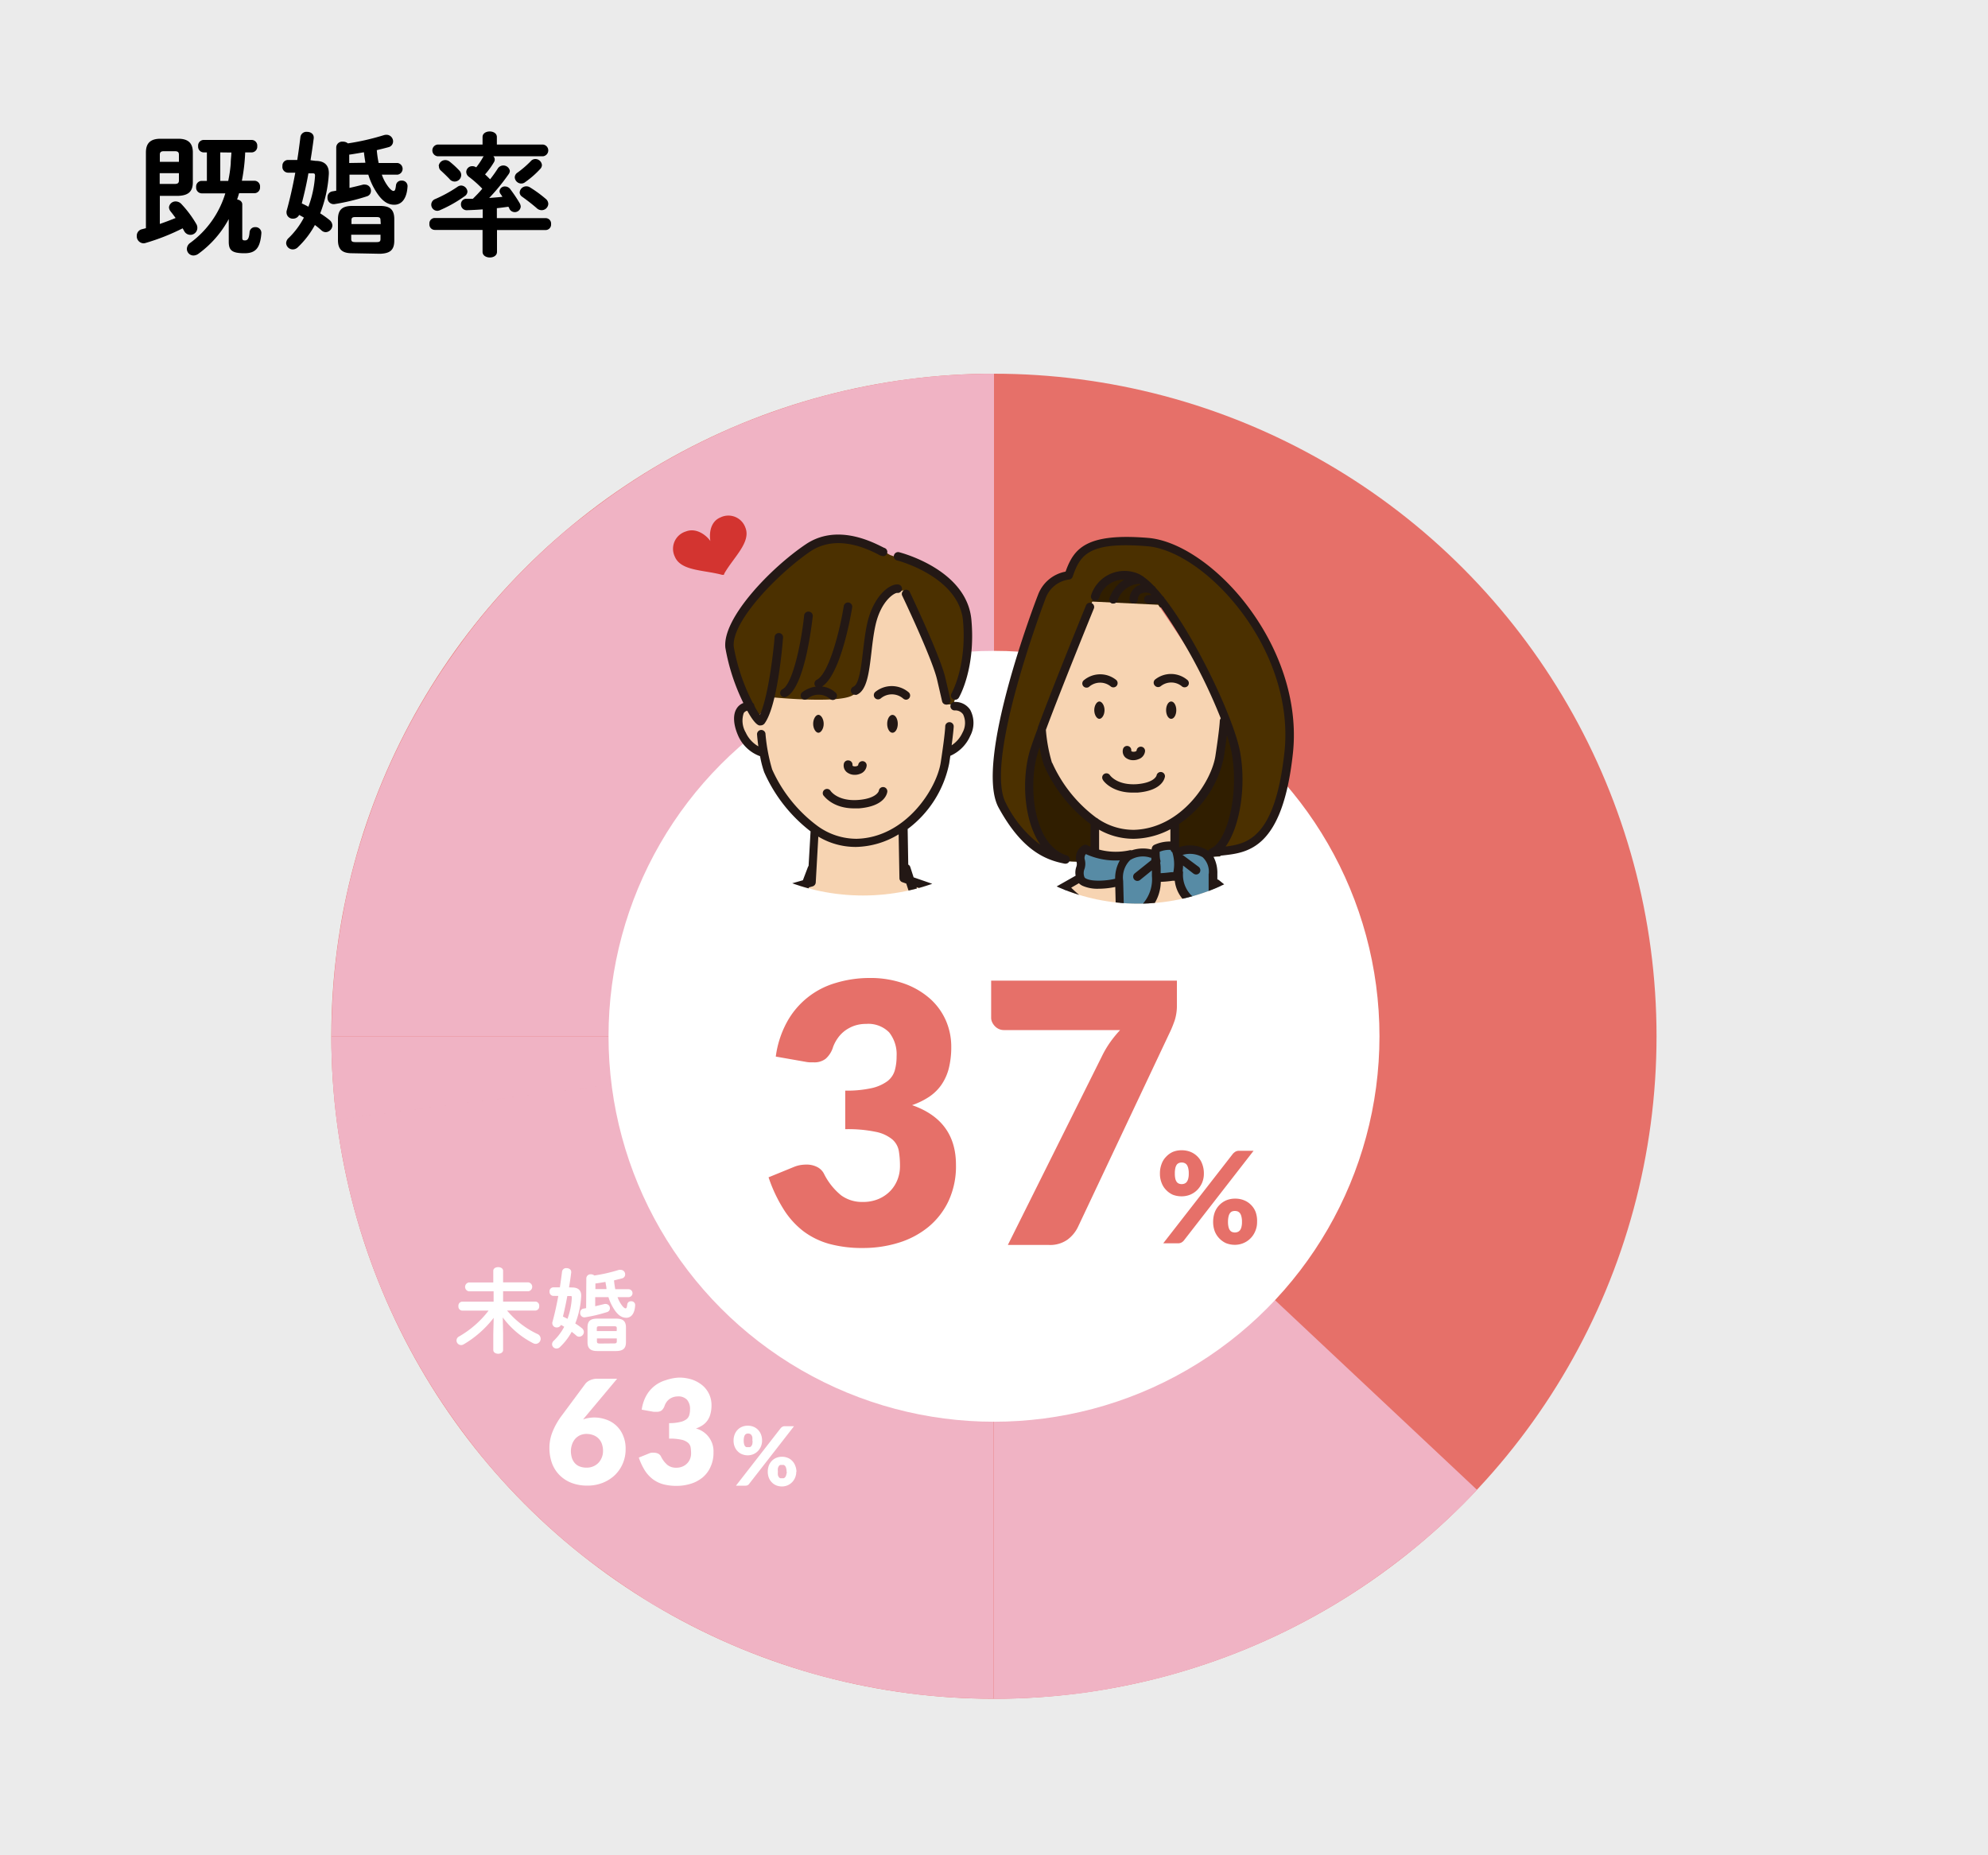
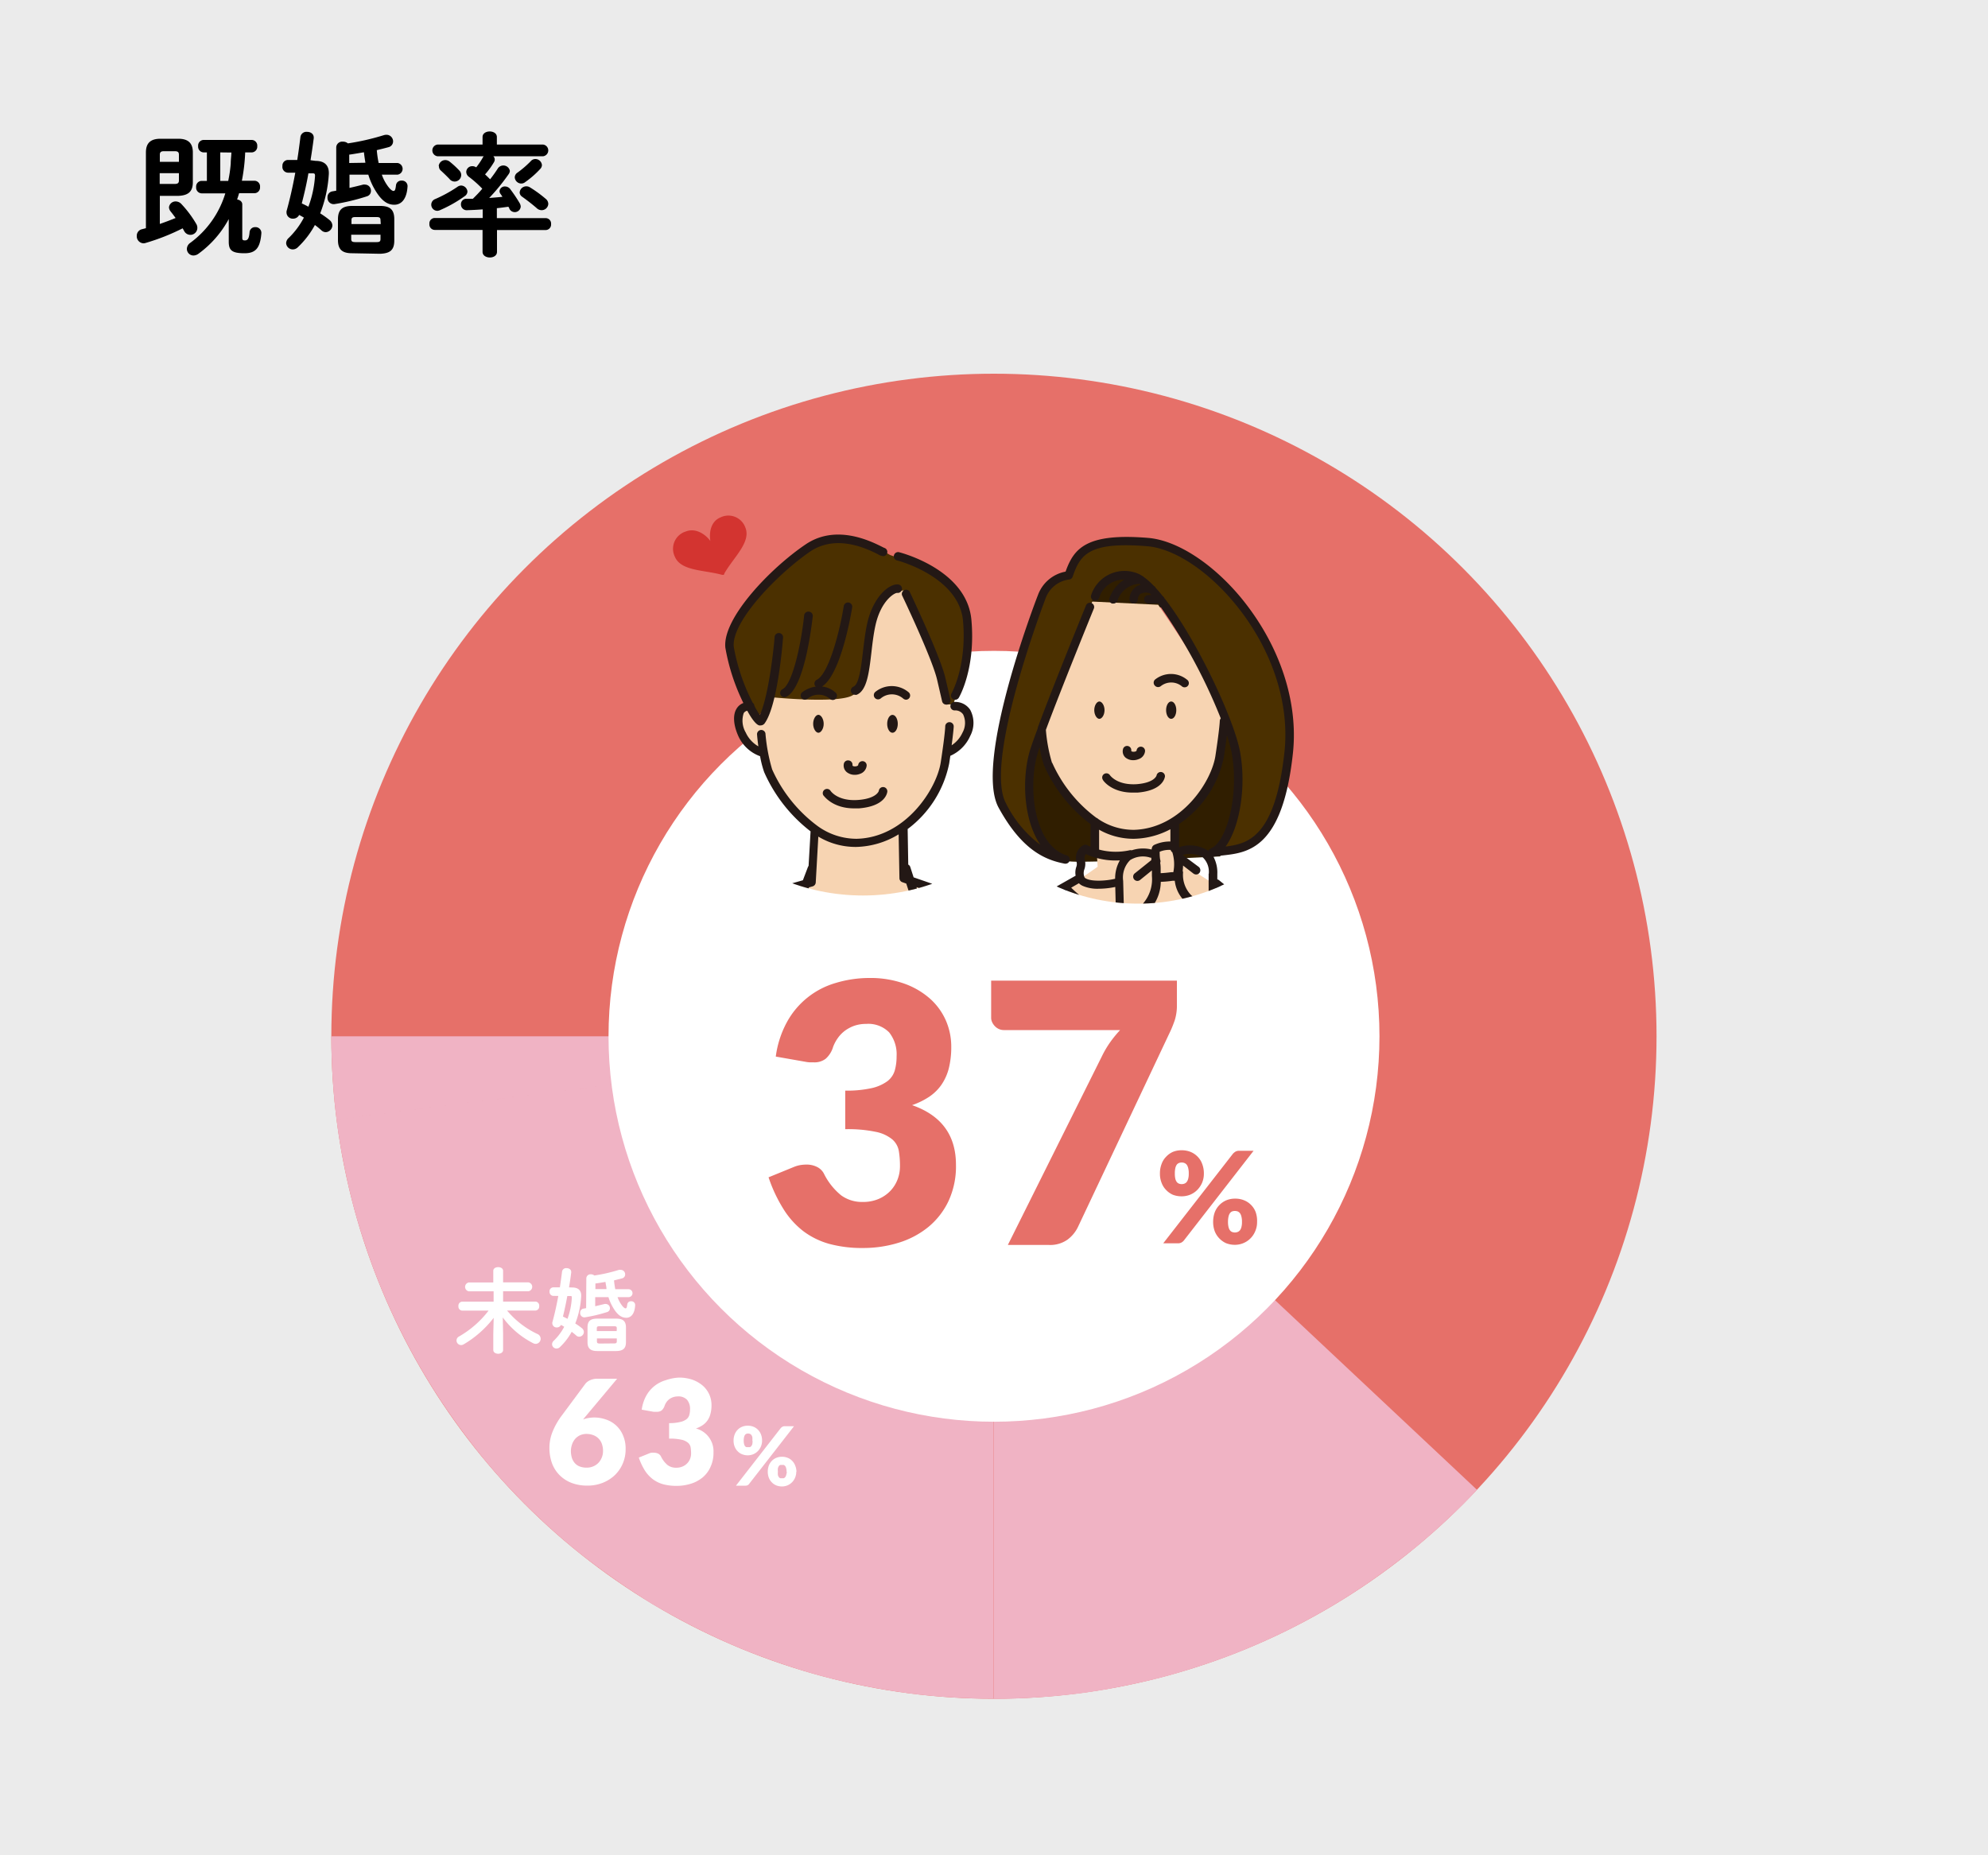
<svg xmlns="http://www.w3.org/2000/svg" width="300" height="280" viewBox="0 0 300 280">
  <defs>
    <style>.cls-1{fill:none;}.cls-2{fill:#ebebeb;}.cls-3{fill:#e67069;}.cls-4{fill:#f0b3c4;}.cls-5{fill:#fff;}.cls-6{clip-path:url(#clip-path);}.cls-7{fill:#f7d4b2;}.cls-8{fill:#4b3000;}.cls-9{fill:#c7c8c8;}.cls-10{fill:#f09800;}.cls-11{fill:#578ba5;}.cls-12{fill:#231815;}.cls-13{fill:#301e00;}.cls-14{clip-path:url(#clip-path-2);}.cls-15{fill:#d33430;}</style>
    <clipPath id="clip-path">
      <circle id="SVGID" class="cls-1" cx="130.23" cy="103.45" r="31.7" />
    </clipPath>
    <clipPath id="clip-path-2">
      <circle id="SVGID-2" data-name="SVGID" class="cls-1" cx="171.75" cy="105.98" r="30.4" />
    </clipPath>
  </defs>
  <g id="レイヤー_2" data-name="レイヤー 2">
    <g id="コンテンツ">
      <rect class="cls-2" width="300" height="280" />
      <path d="M24.12,33.8c.8-.28,1.6-.58,2.38-.9-.26-.36-.52-.7-.76-1a1.06,1.06,0,0,1-.24-.62,1,1,0,0,1,1-.88,1.19,1.19,0,0,1,.88.4,16.41,16.41,0,0,1,2.24,3,1.11,1.11,0,0,1,.16.58,1.05,1.05,0,0,1-2,.46c-.08-.12-.14-.26-.22-.38A32.76,32.76,0,0,1,22,36.66a1.13,1.13,0,0,1-.36.06,1.06,1.06,0,0,1-1-1.12,1,1,0,0,1,.76-1l.62-.16V23c0-1.42.72-2.06,2.2-2.06H26.9c1.48,0,2.2.64,2.2,2.06V27.5c0,1.5-.78,2-2.2,2.06H24.12ZM27,23.34c0-.36-.16-.52-.62-.52H24.74c-.46,0-.62.16-.62.52v1.08H27Zm-.62,4.42c.46,0,.62-.16.62-.52v-1.1h-2.9v1.62ZM37,23a28.07,28.07,0,0,1-.5,4.28h1.92a.85.85,0,0,1,.82.94.86.86,0,0,1-.82.94H36.08c-.1.32-.18.62-.3.94.42.08.78.32.78.76v5c0,.36.08.42.42.42s.6-.2.68-1.22a.82.82,0,0,1,.86-.78.87.87,0,0,1,.92.94c-.18,2.24-.88,3-2.54,3-1.9,0-2.38-.44-2.38-1.74V33.06a15.6,15.6,0,0,1-4.58,5.24,1.28,1.28,0,0,1-.74.26,1,1,0,0,1-1-1,1.14,1.14,0,0,1,.5-.9A14.44,14.44,0,0,0,34,29.18H30.4a.86.86,0,0,1-.8-.94.85.85,0,0,1,.8-.94h.82V23H30.7a.86.86,0,0,1-.8-.94.85.85,0,0,1,.8-.94H38a.85.85,0,0,1,.82.94A.86.86,0,0,1,38,23Zm-3.76,0V27.3h1.2a19.52,19.52,0,0,0,.38-2.64c0-.54.08-1.1.1-1.64Z" />
      <path d="M47.62,24.28c1.46,0,2.06.78,2,2a19.45,19.45,0,0,1-1.3,5.92,14.16,14.16,0,0,1,1.4,1,1.13,1.13,0,0,1,.44.84,1.07,1.07,0,0,1-1,1,1,1,0,0,1-.64-.26,10.74,10.74,0,0,0-1-.82,13.44,13.44,0,0,1-2.6,3.38,1.07,1.07,0,0,1-.74.3,1,1,0,0,1-1-.94,1.1,1.1,0,0,1,.4-.8,12.09,12.09,0,0,0,2.28-3.06c-.24-.14-.48-.28-.72-.4a1,1,0,0,1-.9.56.94.94,0,0,1-1-.86,1.38,1.38,0,0,1,0-.26c.48-1.72.94-3.72,1.32-5.82H43.46a.87.87,0,0,1-.84-1,.85.85,0,0,1,.82-.92h1.42c.18-1.16.34-2.34.48-3.5a.91.91,0,0,1,1-.74c.54,0,1.08.32,1,1-.14,1.08-.3,2.18-.48,3.28Zm-1.08,1.88c-.26,1.52-.6,3-1,4.54.34.16.68.32,1,.5a16.26,16.26,0,0,0,1-4.66c0-.3-.06-.38-.36-.38Zm4.2-3.94a.9.9,0,0,1,1-.84,1.13,1.13,0,0,1,.76.26,36.41,36.41,0,0,0,5.42-1.24,1.49,1.49,0,0,1,.4-.06,1,1,0,0,1,1,1,.9.9,0,0,1-.72.88c-.58.16-1.16.3-1.74.44a16.19,16.19,0,0,0,.28,1.94H60a.89.89,0,0,1,0,1.76H57.62a6.43,6.43,0,0,0,.64,1.34c.54.86.92,1.12,1.12,1.12s.3-.16.38-.88a.79.79,0,0,1,.84-.68.83.83,0,0,1,.9.88c-.12,2-1,2.76-2,2.76s-1.86-.54-2.8-2.06a10.54,10.54,0,0,1-1.12-2.48H52.74v2c.7-.16,1.38-.32,2.06-.5a.78.78,0,0,1,.3,0,.91.91,0,0,1,.88.94.84.84,0,0,1-.58.82,32.05,32.05,0,0,1-4.9,1.18.94.94,0,0,1-1.08-1,.88.88,0,0,1,.74-.92l.58-.1Zm2.4,16c-1.48,0-2.14-.54-2.14-2V33.08c0-1.42.66-2,2.14-2h4.22c1.48,0,2.14.54,2.14,2V36.3c0,1.52-.72,1.94-2.14,2Zm2-13.66c-.08-.52-.16-1-.22-1.58-.74.12-1.48.26-2.22.36V24.6Zm2.28,8.68c0-.36-.12-.48-.58-.48H53.62c-.46,0-.58.12-.58.48v.58h4.42Zm-.58,3.3c.46,0,.58-.12.58-.48v-.64H53v.64c0,.42.2.46.58.48Z" />
      <path d="M74.44,23.58a.68.68,0,0,1,.22.5.83.83,0,0,1-.12.4,11.76,11.76,0,0,1-1.34,1.84c.26.24.52.5.76.74a19.77,19.77,0,0,0,1.18-1.66,1,1,0,0,1,1.8.38.9.9,0,0,1-.18.5,30.49,30.49,0,0,1-2.94,3.6c.68-.06,1.36-.1,2-.18-.08-.14-.18-.28-.28-.42a.74.74,0,0,1-.16-.42.79.79,0,0,1,.82-.72,1,1,0,0,1,.84.46,21.77,21.77,0,0,1,1.38,2.06,1.11,1.11,0,0,1,.16.52.9.9,0,0,1-1.72.3c0-.1-.1-.18-.14-.28-.58.08-1.16.16-1.74.22v1.5h7.36a.82.82,0,0,1,.82.9.83.83,0,0,1-.82.9H75V38c0,.58-.54.86-1.08.86s-1.1-.28-1.1-.86v-3.3H65.6a.82.82,0,0,1-.8-.9.81.81,0,0,1,.8-.9h7.24v-1.3q-1.2.09-2.28.12a.87.87,0,0,1-1-.88.81.81,0,0,1,.86-.84l.94,0c.5-.5,1-1,1.42-1.52a17,17,0,0,0-2-1.78.94.94,0,0,1-.42-.76.89.89,0,0,1,.9-.86,1,1,0,0,1,.6.18,11.2,11.2,0,0,0,1-1.48.72.72,0,0,1,.14-.2H66a.89.89,0,0,1,0-1.76h6.82V20.68c0-.56.54-.84,1.08-.84s1.08.28,1.08.84v1.14h7a.89.89,0,0,1,0,1.76ZM66,31.82a.93.93,0,0,1-.92-.94.91.91,0,0,1,.6-.84A20.4,20.4,0,0,0,69,28.22,1,1,0,0,1,69.6,28a1,1,0,0,1,.94.9.86.86,0,0,1-.38.68,19.67,19.67,0,0,1-3.68,2.1A1.26,1.26,0,0,1,66,31.82Zm.2-6.76a1,1,0,0,1,1-.9,1.08,1.08,0,0,1,.64.22,13.77,13.77,0,0,1,1.44,1.32,1,1,0,0,1,.32.7,1,1,0,0,1-1,1,1,1,0,0,1-.78-.4c-.32-.34-.94-.94-1.34-1.3A.83.83,0,0,1,66.24,25.06ZM78.62,27.7a1,1,0,0,1-.94-.92.87.87,0,0,1,.4-.72,15.07,15.07,0,0,0,2-1.72.91.91,0,0,1,.7-.34,1,1,0,0,1,1,.9.85.85,0,0,1-.24.58,13.94,13.94,0,0,1-2.28,2A.93.93,0,0,1,78.62,27.7Zm-.2,1.36a1,1,0,0,1,1-.94,1,1,0,0,1,.56.16A18.67,18.67,0,0,1,82.34,30a1,1,0,0,1,.4.78,1,1,0,0,1-1,.94,1.07,1.07,0,0,1-.74-.3c-.54-.48-1.46-1.2-2.22-1.74A.8.8,0,0,1,78.42,29.06Z" />
      <circle class="cls-3" cx="149.99" cy="156.39" r="99.99" />
      <path class="cls-1" d="M150,56.4q3.17,0,6.28.2L150,156.4Z" />
      <path class="cls-1" d="M156.29,56.6q3.15.19,6.25.58L150,156.4Z" />
      <path class="cls-1" d="M162.54,57.18q3.14.39,6.21,1L150,156.4Z" />
      <path class="cls-1" d="M168.75,58.16c2.06.39,4.11.84,6.13,1.36L150,156.4Z" />
      <path class="cls-1" d="M174.88,59.52c2,.52,4.05,1.11,6,1.75L150,156.4Z" />
      <path class="cls-1" d="M180.91,61.27c2,.65,4,1.36,5.92,2.13L150,156.4Z" />
      <path class="cls-1" d="M186.83,63.4c1.95.77,3.87,1.61,5.76,2.5L150,156.4Z" />
-       <path class="cls-1" d="M192.59,65.9q2.85,1.35,5.6,2.86L150,156.4Z" />
      <path class="cls-1" d="M198.19,68.76c1.83,1,3.64,2.08,5.4,3.2L150,156.4Z" />
      <path class="cls-1" d="M203.59,72c1.77,1.12,3.5,2.31,5.19,3.54L150,156.4Z" />
      <path class="cls-1" d="M208.78,75.5c1.7,1.23,3.35,2.51,5,3.85L150,156.4Z" />
      <path class="cls-1" d="M213.75,79.35q2.42,2,4.7,4.16L150,156.4Z" />
      <path class="cls-1" d="M218.45,83.51q2.3,2.14,4.45,4.44L150,156.4Z" />
      <path class="cls-1" d="M222.9,88c1.43,1.52,2.82,3.09,4.15,4.71L150,156.4Z" />
      <path class="cls-1" d="M227.05,92.66q2,2.41,3.85,5L150,156.4Z" />
      <path class="cls-1" d="M230.9,97.62c1.23,1.69,2.42,3.42,3.54,5.19L150,156.4Z" />
      <path class="cls-1" d="M234.44,102.81c1.12,1.76,2.19,3.57,3.2,5.41L150,156.4Z" />
      <path class="cls-1" d="M237.64,108.22q1.52,2.75,2.86,5.59L150,156.4Z" />
      <path class="cls-1" d="M240.5,113.81c.89,1.89,1.73,3.81,2.5,5.77L150,156.4Z" />
      <path class="cls-1" d="M243,119.57q1.16,2.93,2.12,5.92L150,156.4Z" />
      <path class="cls-1" d="M245.12,125.49q1,3,1.76,6L150,156.39Z" />
      <path class="cls-1" d="M246.88,131.52q.78,3,1.36,6.14L150,156.39Z" />
      <path class="cls-1" d="M248.24,137.66q.58,3.06,1,6.2L150,156.39Z" />
      <path class="cls-1" d="M249.22,143.86c.26,2.07.45,4.15.58,6.26L150,156.4Z" />
      <path class="cls-1" d="M150,156.39l99.8-6.27c.13,2.07.2,4.17.2,6.27H150Z" />
      <path class="cls-1" d="M250,156.4q0,3.16-.2,6.28L150,156.4Z" />
      <path class="cls-1" d="M249.8,162.68q-.2,3.15-.58,6.26L150,156.4Z" />
      <path class="cls-1" d="M249.22,168.94c-.26,2.09-.59,4.15-1,6.2L150,156.4Z" />
      <path class="cls-1" d="M248.24,175.14q-.59,3.11-1.36,6.14L150,156.4Z" />
      <path class="cls-1" d="M246.88,181.28q-.78,3-1.76,6L150,156.4Z" />
      <path class="cls-1" d="M245.12,187.31c-.65,2-1.35,4-2.12,5.91L150,156.4Z" />
      <path class="cls-1" d="M243,193.22c-.77,2-1.61,3.88-2.5,5.77L150,156.4Z" />
      <path class="cls-1" d="M240.5,199c-.9,1.89-1.85,3.76-2.86,5.59L150,156.4Z" />
      <path class="cls-1" d="M237.64,204.58q-1.51,2.76-3.2,5.41L150,156.4Z" />
      <path class="cls-1" d="M234.44,210q-1.69,2.65-3.54,5.19L150,156.4Z" />
      <path class="cls-1" d="M230.9,215.18c-1.23,1.69-2.51,3.35-3.85,5L150,156.4Z" />
      <path class="cls-1" d="M227.05,220.14c-1.34,1.62-2.72,3.18-4.16,4.71L150,156.4Z" />
-       <path class="cls-4" d="M150,156.4h0V56.4h0q-3.17,0-6.28.2h0q-3.15.19-6.26.58L150,156.39h0L137.46,57.18c-2.09.26-4.15.59-6.2,1h0q-3.1.59-6.13,1.36h0c-2,.52-4,1.11-6,1.75h0q-3,1-5.91,2.13h0c-2,.77-3.87,1.61-5.76,2.5h0c-1.9.89-3.77,1.85-5.6,2.86h0c-1.84,1-3.64,2.07-5.41,3.2h0c-1.77,1.12-3.49,2.3-5.19,3.54h0c-1.69,1.23-3.35,2.51-5,3.84h0q-2.42,2-4.71,4.16h0q-2.3,2.16-4.44,4.45h0Q75,90.23,73,92.65h0c-1.33,1.61-2.62,3.27-3.85,5h0q-1.84,2.53-3.54,5.19h0c-1.12,1.76-2.19,3.57-3.2,5.4h0q-1.52,2.75-2.86,5.6h0q-1.34,2.84-2.5,5.76h0c-.77,1.94-1.47,3.92-2.12,5.92h0q-1,3-1.76,6h0c-.52,2-1,4.07-1.36,6.13h0q-.59,3.07-1,6.21c-.26,2.06-.45,4.15-.58,6.25h0q-.2,3.12-.2,6.28H150Zm0,0Zm0,0Zm0,0h0Zm0,0Z" />
      <path class="cls-4" d="M222.89,224.85,150,156.4h0v100h0c2.11,0,4.2-.08,6.28-.21h0q3.15-.19,6.26-.57L150,156.4h0l12.54,99.22c2.09-.26,4.15-.6,6.2-1h0q3.1-.6,6.14-1.36h0q3-.78,6-1.76h0c2-.65,4-1.35,5.91-2.12h0q2.94-1.17,5.77-2.5h0c1.89-.9,3.76-1.85,5.59-2.86h0q2.76-1.51,5.41-3.2h0q2.66-1.69,5.19-3.54h0c1.69-1.23,3.35-2.51,5-3.85h0c1.62-1.34,3.18-2.73,4.71-4.16h0Q220.75,227.15,222.89,224.85ZM150,156.4Zm0,0Zm0,0Zm0,0Z" />
      <path class="cls-4" d="M150,156.4H50q0,3.16.2,6.28h0c.13,2.1.32,4.19.58,6.25L150,156.4h0L50.78,168.93q.39,3.13,1,6.21h0q.59,3.11,1.36,6.13h0q.78,3.06,1.76,6h0c.65,2,1.35,4,2.12,5.91h0c.77,1.95,1.61,3.87,2.5,5.76h0q1.35,2.85,2.86,5.6h0q1.52,2.76,3.2,5.4h0c1.12,1.77,2.31,3.5,3.54,5.2h0c1.23,1.69,2.51,3.35,3.85,5h0q2,2.42,4.16,4.71h0c1.43,1.52,2.91,3,4.44,4.44h0q2.28,2.15,4.71,4.16h0q2.42,2,5,3.85h0q2.53,1.84,5.19,3.54h0C98.17,242,100,243,101.82,244h0q2.75,1.52,5.59,2.85h0c1.89.9,3.81,1.73,5.76,2.51h0c2,.77,3.92,1.47,5.92,2.12h0q3,1,6,1.76h0q3,.76,6.14,1.36h0c2,.38,4.11.72,6.2,1h0c2.07.26,4.15.45,6.26.58h0c2.07.12,4.17.2,6.27.2v-100h0Zm0,0Zm0,0Zm0,0Zm0,0Z" />
      <circle class="cls-5" cx="150" cy="156.4" r="58.17" />
      <path class="cls-3" d="M181.67,177.12a3.48,3.48,0,0,1-.27,1.39,3.56,3.56,0,0,1-.74,1.09,3.23,3.23,0,0,1-1.07.71,3.45,3.45,0,0,1-1.27.24,3.63,3.63,0,0,1-1.34-.24,3.15,3.15,0,0,1-1-.71,3,3,0,0,1-.69-1.09,3.66,3.66,0,0,1-.25-1.39,3.94,3.94,0,0,1,.25-1.45,3,3,0,0,1,.69-1.1,3.17,3.17,0,0,1,1-.72,3.44,3.44,0,0,1,1.34-.25,3.52,3.52,0,0,1,1.35.25,3.11,3.11,0,0,1,1.06.72,3,3,0,0,1,.69,1.1A3.94,3.94,0,0,1,181.67,177.12Zm4.39-3a1.85,1.85,0,0,1,.36-.3,1.06,1.06,0,0,1,.58-.14h2.17l-10.52,13.54a1.31,1.31,0,0,1-.36.3,1.08,1.08,0,0,1-.52.12h-2.23Zm-6.67,3a3.07,3.07,0,0,0-.08-.81,1.48,1.48,0,0,0-.22-.52.84.84,0,0,0-.34-.26,1,1,0,0,0-.43-.08,1,1,0,0,0-.42.08.75.75,0,0,0-.33.26,1.48,1.48,0,0,0-.21.52,3.63,3.63,0,0,0-.07.81,3.28,3.28,0,0,0,.07.76,1.31,1.31,0,0,0,.21.49.75.75,0,0,0,.33.26,1.16,1.16,0,0,0,.42.08,1.22,1.22,0,0,0,.43-.08.84.84,0,0,0,.34-.26,1.31,1.31,0,0,0,.22-.49A2.77,2.77,0,0,0,179.39,177.12Zm10.31,7.3a3.4,3.4,0,0,1-.28,1.4,3.31,3.31,0,0,1-3.07,2.05,3.63,3.63,0,0,1-1.34-.25,3.3,3.3,0,0,1-1-.71,3.24,3.24,0,0,1-.7-1.09,4,4,0,0,1-.24-1.4,4.2,4.2,0,0,1,.24-1.45,3.22,3.22,0,0,1,1.75-1.82,3.44,3.44,0,0,1,1.34-.25,3.47,3.47,0,0,1,1.34.25,3.06,3.06,0,0,1,1.07.72,3,3,0,0,1,.69,1.1A4,4,0,0,1,189.7,184.42Zm-2.28,0a3,3,0,0,0-.08-.8,1.48,1.48,0,0,0-.22-.52.92.92,0,0,0-.35-.27,1.29,1.29,0,0,0-.84,0,.86.86,0,0,0-.33.27,1.48,1.48,0,0,0-.21.52,3.53,3.53,0,0,0-.08.8,3.22,3.22,0,0,0,.08.76,1.31,1.31,0,0,0,.21.49.75.75,0,0,0,.33.26,1.14,1.14,0,0,0,.84,0,.81.81,0,0,0,.35-.26,1.31,1.31,0,0,0,.22-.49A2.77,2.77,0,0,0,187.42,184.42Z" />
      <path class="cls-3" d="M131.18,147.6a15.22,15.22,0,0,1,5.25.84,11.86,11.86,0,0,1,3.89,2.26,9.56,9.56,0,0,1,2.41,3.3,9.84,9.84,0,0,1,.82,3.95,13.26,13.26,0,0,1-.38,3.33,7.81,7.81,0,0,1-1.14,2.49,7.05,7.05,0,0,1-1.86,1.79,11.44,11.44,0,0,1-2.53,1.23q6.62,2.31,6.62,9a12.41,12.41,0,0,1-1.15,5.53,11.35,11.35,0,0,1-3.08,3.91,13.25,13.25,0,0,1-4.47,2.34,18.05,18.05,0,0,1-5.31.78,19,19,0,0,1-5.07-.61,11.76,11.76,0,0,1-3.94-1.92,12.63,12.63,0,0,1-3-3.33,22.17,22.17,0,0,1-2.26-4.81l3.77-1.54a4.77,4.77,0,0,1,1-.3,6,6,0,0,1,.94-.08,3.48,3.48,0,0,1,1.57.34,2.34,2.34,0,0,1,1.06,1,9.85,9.85,0,0,0,2.61,3.3,5.34,5.34,0,0,0,3.25,1,5.92,5.92,0,0,0,2.47-.48,5.39,5.39,0,0,0,1.75-1.23,5.2,5.2,0,0,0,1.06-1.72,5.41,5.41,0,0,0,.35-1.94,13.44,13.44,0,0,0-.17-2.31,3,3,0,0,0-1-1.77,5.67,5.67,0,0,0-2.48-1.13,20.42,20.42,0,0,0-4.61-.4V164.6a17.41,17.41,0,0,0,4-.38,6.39,6.39,0,0,0,2.37-1.05,3.16,3.16,0,0,0,1.11-1.63,7.76,7.76,0,0,0,.27-2.11,5.31,5.31,0,0,0-1.13-3.63,4.42,4.42,0,0,0-3.47-1.27,5.4,5.4,0,0,0-1.75.27,5.46,5.46,0,0,0-1.42.74,4.9,4.9,0,0,0-1.08,1.1,5.75,5.75,0,0,0-.73,1.36,3.84,3.84,0,0,1-1.11,1.78,2.75,2.75,0,0,1-1.82.55l-.59,0a4.86,4.86,0,0,1-.64-.08l-4.49-.79a14.94,14.94,0,0,1,1.68-5.2,12.26,12.26,0,0,1,7.33-5.9A17.6,17.6,0,0,1,131.18,147.6Z" />
      <path class="cls-3" d="M177.6,148v3.56a7.48,7.48,0,0,1-.33,2.44c-.22.62-.43,1.15-.63,1.58l-13.93,29.51a5.19,5.19,0,0,1-1.62,2,4.54,4.54,0,0,1-2.82.8h-6.18l14.23-28.55a14.93,14.93,0,0,1,1.25-2.1,17.7,17.7,0,0,1,1.46-1.78H151.49a1.8,1.8,0,0,1-.73-.15,1.94,1.94,0,0,1-.6-.41,2.17,2.17,0,0,1-.43-.61,1.55,1.55,0,0,1-.16-.69V148Z" />
      <path class="cls-5" d="M75.92,201.34v2.4c0,.38-.37.57-.74.57s-.74-.19-.74-.57v-2.4l.06-2.45a15.83,15.83,0,0,1-4.53,4,.81.81,0,0,1-.4.11.7.7,0,0,1-.68-.69.69.69,0,0,1,.37-.6,14.93,14.93,0,0,0,4.47-3.91h-4a.61.61,0,0,1-.55-.68.6.6,0,0,1,.55-.67h4.76v-1.56H70.75a.68.68,0,0,1,0-1.34h3.69V191.8c0-.38.37-.56.74-.56s.74.18.74.56v1.74h3.83a.68.68,0,0,1,0,1.34H75.92v1.56h4.89a.6.6,0,0,1,.56.67.61.61,0,0,1-.56.68H76.52a13.33,13.33,0,0,0,4.56,3.53.79.79,0,0,1,.51.72.78.78,0,0,1-.76.78.86.86,0,0,1-.39-.11,13.06,13.06,0,0,1-4.57-3.88Z" />
      <path class="cls-5" d="M86.35,194.31c1,0,1.41.53,1.35,1.38a13,13,0,0,1-.89,4.05,10.43,10.43,0,0,1,1,.71.77.77,0,0,1,.3.58.73.73,0,0,1-.71.71.66.66,0,0,1-.44-.18,8,8,0,0,0-.69-.56,9.27,9.27,0,0,1-1.78,2.31.71.71,0,0,1-.51.21.66.66,0,0,1-.67-.64.76.76,0,0,1,.27-.55,8.15,8.15,0,0,0,1.56-2.09,4.76,4.76,0,0,0-.49-.28.66.66,0,0,1-.61.38.64.64,0,0,1-.69-.58.62.62,0,0,1,0-.18c.33-1.18.64-2.55.9-4H83.5a.6.6,0,0,1-.57-.66.58.58,0,0,1,.56-.63h1q.18-1.2.33-2.4a.62.62,0,0,1,.68-.5c.37,0,.74.22.7.65-.09.74-.2,1.5-.33,2.25Zm-.74,1.29c-.18,1-.41,2.08-.66,3.1.24.11.47.22.69.34a10.85,10.85,0,0,0,.65-3.18c0-.21,0-.26-.24-.26Zm2.87-2.7a.63.63,0,0,1,.69-.58.8.8,0,0,1,.52.18,24.05,24.05,0,0,0,3.71-.85,1.36,1.36,0,0,1,.27,0,.67.67,0,0,1,.67.69.61.61,0,0,1-.49.6l-1.19.3a12.16,12.16,0,0,0,.19,1.33h2a.6.6,0,0,1,0,1.2H93.19a4.93,4.93,0,0,0,.44.92c.37.59.63.77.77.77s.2-.11.26-.61a.54.54,0,0,1,.57-.46.57.57,0,0,1,.62.6c-.08,1.37-.67,1.89-1.34,1.89s-1.28-.37-1.92-1.41a7.44,7.44,0,0,1-.77-1.7h-2v1.37l1.41-.34a.51.51,0,0,1,.21,0,.63.63,0,0,1,.6.65.58.58,0,0,1-.4.56,22.31,22.31,0,0,1-3.35.8.64.64,0,0,1-.74-.68.6.6,0,0,1,.51-.63l.39-.07Zm1.65,11c-1,0-1.47-.37-1.47-1.34v-2.21c0-1,.45-1.34,1.47-1.34H93c1,0,1.46.37,1.46,1.34v2.21c0,1-.49,1.32-1.46,1.34Zm1.39-9.35c0-.36-.11-.71-.15-1.08-.5.08-1,.17-1.52.24v.84Zm1.56,5.94c0-.25-.08-.33-.39-.33H90.46c-.32,0-.4.08-.4.33v.4h3Zm-.39,2.26c.31,0,.39-.09.39-.33V202h-3v.44c0,.29.14.31.4.33Z" />
      <path class="cls-5" d="M115,217.42a2.25,2.25,0,0,1-.65,1.6,2.14,2.14,0,0,1-.69.46,2.26,2.26,0,0,1-.82.16,2.34,2.34,0,0,1-.85-.16,1.9,1.9,0,0,1-.68-.46,2,2,0,0,1-.45-.7,2.36,2.36,0,0,1-.16-.9,2.47,2.47,0,0,1,.16-.92,2.05,2.05,0,0,1,.45-.71,1.9,1.9,0,0,1,.68-.46,2.15,2.15,0,0,1,.85-.16,2.21,2.21,0,0,1,.87.16,2,2,0,0,1,.68.46,2.05,2.05,0,0,1,.45.71A2.47,2.47,0,0,1,115,217.42Zm2.82-1.89a1.11,1.11,0,0,1,.23-.19.65.65,0,0,1,.37-.09h1.4l-6.77,8.7a.64.64,0,0,1-.23.2.67.67,0,0,1-.33.07h-1.43Zm-4.29,1.89a2,2,0,0,0,0-.52.86.86,0,0,0-.14-.32.53.53,0,0,0-.22-.18.87.87,0,0,0-.28-.05.86.86,0,0,0-.27.05.51.51,0,0,0-.21.18,1.06,1.06,0,0,0-.13.32,2.54,2.54,0,0,0-.05.52,2.27,2.27,0,0,0,.05.5,1,1,0,0,0,.13.31.48.48,0,0,0,.21.17.86.86,0,0,0,.27,0,.87.87,0,0,0,.28,0,.51.51,0,0,0,.22-.17.81.81,0,0,0,.14-.31A1.79,1.79,0,0,0,113.56,217.42Zm6.63,4.7a2.19,2.19,0,0,1-.18.9,2.15,2.15,0,0,1-1.16,1.16,2.25,2.25,0,0,1-.81.16,2.35,2.35,0,0,1-.86-.16,2,2,0,0,1-.68-.46,2.11,2.11,0,0,1-.45-.7,2.57,2.57,0,0,1-.16-.9,2.75,2.75,0,0,1,.16-.93,2.15,2.15,0,0,1,.45-.71,2,2,0,0,1,.68-.46,2.16,2.16,0,0,1,.86-.16,2.2,2.2,0,0,1,.86.16,1.9,1.9,0,0,1,.68.46,2,2,0,0,1,.45.71A2.52,2.52,0,0,1,120.19,222.12Zm-1.46,0a1.9,1.9,0,0,0-.06-.52,1,1,0,0,0-.14-.33.51.51,0,0,0-.22-.17.81.81,0,0,0-.27,0,.76.76,0,0,0-.27,0,.39.39,0,0,0-.21.17,1,1,0,0,0-.14.33,2.47,2.47,0,0,0,0,.52,2.17,2.17,0,0,0,0,.49.74.74,0,0,0,.14.31.39.39,0,0,0,.21.17.76.76,0,0,0,.27,0,.81.81,0,0,0,.27,0,.51.51,0,0,0,.22-.17.74.74,0,0,0,.14-.31A1.68,1.68,0,0,0,118.73,222.12Z" />
      <path class="cls-5" d="M89.7,213.93a5.28,5.28,0,0,1,1.7.29A4.2,4.2,0,0,1,94,216.59a5,5,0,0,1,.41,2.13,5.36,5.36,0,0,1-.41,2.11,5.29,5.29,0,0,1-1.18,1.76A5.6,5.6,0,0,1,91,223.77a6.11,6.11,0,0,1-2.38.44,6.5,6.5,0,0,1-2.4-.42,5.17,5.17,0,0,1-1.8-1.18,5.05,5.05,0,0,1-1.13-1.8,6.82,6.82,0,0,1-.38-2.31,6.45,6.45,0,0,1,.46-2.38,10.69,10.69,0,0,1,1.35-2.41l3.6-4.85a1.81,1.81,0,0,1,.72-.55,2.53,2.53,0,0,1,1.09-.23h3l-4.73,5.65-.21.25-.2.25a4.1,4.1,0,0,1,.8-.22A5.22,5.22,0,0,1,89.7,213.93Zm-3.55,5a3.83,3.83,0,0,0,.14,1.06,2.27,2.27,0,0,0,.44.81,1.88,1.88,0,0,0,.74.52,2.89,2.89,0,0,0,1.07.18,2.49,2.49,0,0,0,1-.2,2.37,2.37,0,0,0,.78-.54A2.6,2.6,0,0,0,91,219a3.13,3.13,0,0,0-.18-1.1,2.15,2.15,0,0,0-1.3-1.31,2.87,2.87,0,0,0-1-.18,2.42,2.42,0,0,0-.94.18,2.26,2.26,0,0,0-.74.52,2.54,2.54,0,0,0-.49.81A3.25,3.25,0,0,0,86.15,219Z" />
      <path class="cls-5" d="M102.42,207.91a6.17,6.17,0,0,1,2.1.33,5,5,0,0,1,1.56.91,3.87,3.87,0,0,1,1.29,2.9,4.85,4.85,0,0,1-.16,1.33,3,3,0,0,1-.45,1,2.82,2.82,0,0,1-.74.72,4.38,4.38,0,0,1-1,.49,3.55,3.55,0,0,1,2.65,3.61,5,5,0,0,1-.46,2.21A4.31,4.31,0,0,1,106,223a5.19,5.19,0,0,1-1.79.94,7.16,7.16,0,0,1-2.12.31,7.8,7.8,0,0,1-2-.24,4.75,4.75,0,0,1-1.58-.77,5.19,5.19,0,0,1-1.21-1.33,9.38,9.38,0,0,1-.9-1.93l1.51-.61a1.46,1.46,0,0,1,.39-.12,2.43,2.43,0,0,1,.38,0,1.45,1.45,0,0,1,.63.13,1,1,0,0,1,.42.4,3.9,3.9,0,0,0,1,1.32,2.05,2.05,0,0,0,1.29.41,2.33,2.33,0,0,0,1-.19,2.14,2.14,0,0,0,.7-.49,2.06,2.06,0,0,0,.43-.69,2.28,2.28,0,0,0,.14-.77,6.3,6.3,0,0,0-.07-.93,1.19,1.19,0,0,0-.4-.7,2.28,2.28,0,0,0-1-.46,8.1,8.1,0,0,0-1.85-.16v-2.34a6.4,6.4,0,0,0,1.61-.16,2.4,2.4,0,0,0,1-.42,1.21,1.21,0,0,0,.44-.65,3.11,3.11,0,0,0,.11-.84,2.12,2.12,0,0,0-.45-1.45,1.78,1.78,0,0,0-1.39-.51,2.23,2.23,0,0,0-.7.11,2.19,2.19,0,0,0-.57.29,2,2,0,0,0-.43.44,2.22,2.22,0,0,0-.29.55,1.63,1.63,0,0,1-.44.71,1.12,1.12,0,0,1-.73.22h-.24l-.26,0-1.79-.32a6.06,6.06,0,0,1,.67-2.08,4.91,4.91,0,0,1,2.93-2.36A7.15,7.15,0,0,1,102.42,207.91Z" />
      <g class="cls-6">
        <path class="cls-7" d="M136.07,88.6s-3.08.4-3.42,2.73-1.81,2.32-1.46,4.58-1,6.89-1.53,7.68-.63,1-.63,1l-12.56.64L115,108.94l-1.9-2.6a1.81,1.81,0,0,0-1.57,2.14c.2,1.94.68,3.72,3,4.81,1.4,3,3.28,7.71,4.49,8.67s4.13,3.53,4.13,3.53l-.67,7.46-3.79,1.5s2.62,4.23,9.72,3.3a52.79,52.79,0,0,0,12.53-3.27l-4.59-2-.26-7.43s3.7-2.7,4.83-5.27a41.57,41.57,0,0,0,1.95-6.56s3.13-.49,3.34-3.3-.38-2.64-1.65-3.13a5.92,5.92,0,0,0-1.69-.49S138.38,90,136.07,88.6Z" />
        <path class="cls-8" d="M134.31,83.76s-4.31-2.67-8-2.43-8.13,3.43-11.18,7.27S110,95,110,97.37s2.22,7.22,2.22,7.22l2,3.89,2.25-3.25s11.59,1.17,12.56-.64,1.91-11.34,3.23-13.13a7.69,7.69,0,0,1,4.07-2.36s4.34,9.82,5.16,12.56,1.36,4.66,1.36,4.66l1,0s2-5.78,2.11-9,.28-7.57-3.2-9.73A50.86,50.86,0,0,0,134.31,83.76Z" />
        <path class="cls-9" d="M118.67,134.45s2.65,3.74,9.72,3.3a35,35,0,0,0,12.53-3.27l15.16,9.33a29.45,29.45,0,0,1,4.69,5.35c2.32,3.36,3.54,9.66,3.89,14.66s-1.53,17.78-3.47,25.63-7.43,23.91-7.43,23.91l-3-37.11s-3.41-10.27-4.49-17.64-1.64-9.94-1.64-9.94l-31.39.75S112,159,111.47,162.17s-3.62,17.07-3.62,17.07L106.7,214s-9-28.12-9.89-33.33-3-17.09-.34-25.42,6-10.42,6-10.42Z" />
        <path class="cls-10" d="M113.2,149.42l31.39-.75s3.86,25.5,6.13,27.58,6.53,83.47,6.53,83.47-17.37,3.61-25.88,3.61-25.74-4.23-25.74-4.23l2.42-82S113,158.69,113.2,149.42Z" />
        <path class="cls-11" d="M114,261s6.7,1.3,9,1.61,5.68.66,5.68.66l0,10.82L114,273.33Z" />
        <path class="cls-11" d="M133.49,263.27v10.06h14.36v-12a54.34,54.34,0,0,1-7.25,1.23C136.19,263.05,133.49,263.27,133.49,263.27Z" />
        <path class="cls-12" d="M132.11,94.39c.83-3.76,2.89-4.94,3.29-4.91a.63.63,0,0,0,.71-.55.64.64,0,0,0-.55-.72c-1.35-.17-3.8,1.83-4.7,5.91-.29,1.32-.46,2.77-.63,4.17-.27,2.34-.59,5-1.44,5.34a.64.64,0,0,0,.24,1.23.67.67,0,0,0,.24,0c1.55-.63,1.87-3.3,2.23-6.38C131.66,97.07,131.83,95.65,132.11,94.39Z" />
        <path class="cls-12" d="M142.17,105.85a.64.64,0,0,0,.63.49h.14a.65.65,0,0,0,.48-.77l-.76-3.26c-.77-3.3-5.19-12.57-5.38-13a.64.64,0,0,0-1.15.55c.05.1,4.55,9.55,5.28,12.71Z" />
        <path class="cls-12" d="M135.32,84.57c.1,0,9.35,2.43,10,9.08.62,6.86-1.71,10.95-1.73,11a.63.63,0,0,0,.23.87.62.62,0,0,0,.32.09.64.64,0,0,0,.55-.31c.11-.18,2.56-4.45,1.9-11.75-.68-7.54-10.5-10.1-10.91-10.21a.65.65,0,0,0-.78.47A.63.63,0,0,0,135.32,84.57Z" />
        <path class="cls-12" d="M122.05,92.31a.64.64,0,0,0-.7.57c-.43,4.17-1.74,10.38-3.27,11.14a.64.64,0,0,0,.28,1.21.72.72,0,0,0,.29-.06c2.71-1.35,3.79-10.37,4-12.16A.63.63,0,0,0,122.05,92.31Z" />
        <path class="cls-12" d="M136.71,105.6a.62.62,0,0,0,.52-.27.64.64,0,0,0-.16-.89,3.94,3.94,0,0,0-5,0,.64.64,0,1,0,.87.94,2.61,2.61,0,0,1,3.37.06A.7.7,0,0,0,136.71,105.6Z" />
        <path class="cls-12" d="M121.45,105.6a.69.69,0,0,0,.36-.11,2.63,2.63,0,0,1,3.38-.06.64.64,0,1,0,.86-.94,3.66,3.66,0,0,0-2-.88c2.84-1.82,4.38-10.89,4.55-11.94a.64.64,0,0,0-1.27-.2c-.61,3.82-2.26,10.23-4.07,11.12a.64.64,0,0,0-.29.86.55.55,0,0,0,.13.17,4.49,4.49,0,0,0-2,.82.64.64,0,0,0-.16.89A.65.65,0,0,0,121.45,105.6Z" />
        <path class="cls-12" d="M123.5,110.59c.39,0,.8-.61.8-1.35s-.41-1.36-.8-1.36-.79.61-.79,1.36S123.12,110.59,123.5,110.59Z" />
        <ellipse class="cls-12" cx="134.68" cy="109.24" rx="0.8" ry="1.35" />
        <path class="cls-12" d="M128.09,114.77a.64.64,0,0,0-.75.5,1.29,1.29,0,0,0,.45,1.27,1.93,1.93,0,0,0,1.2.4,2.13,2.13,0,0,0,.79-.15,1.46,1.46,0,0,0,1-1.2.63.63,0,0,0-.55-.71.65.65,0,0,0-.72.56c0,.12-.2.18-.27.2-.3.07-.57,0-.6-.13A.64.64,0,0,0,128.09,114.77Z" />
        <path class="cls-12" d="M128.89,122l.72,0c3.95-.31,4.26-2.28,4.29-2.51a.64.64,0,0,0-1.28-.13s-.29,1.15-3.1,1.37c-3.05.23-4.13-1.29-4.18-1.37a.64.64,0,0,0-1.08.69C124.32,120.07,125.57,122,128.89,122Z" />
        <path class="cls-12" d="M165.36,165.78c-.87-16.14-5.85-20-8.25-21.84-2.67-2.06-14.72-9.84-15.23-10.17h0l-.08,0,0,0h0l-3.93-1.36-.5-1.55a.6.6,0,0,0-.31-.37l-.09-5.37a16.39,16.39,0,0,0,6.27-9.91c.06-.41.12-.79.17-1.14a5.85,5.85,0,0,0,3-3,4.19,4.19,0,0,0,0-3.94,2.68,2.68,0,0,0-2.35-1.19.64.64,0,0,0-.64.64.64.64,0,0,0,.64.64,1.42,1.42,0,0,1,1.28.6,3,3,0,0,1-.09,2.74,4.51,4.51,0,0,1-1.64,1.92c.29-2.23.31-2.78.31-2.85a.64.64,0,0,0-.64-.64h0a.64.64,0,0,0-.64.63s0,1-.67,5.39c-.6,4.06-5.35,11.41-12.69,11.58a10,10,0,0,1-5.92-1.94,21.62,21.62,0,0,1-6.84-8.53,27,27,0,0,1-1-5.3.64.64,0,1,0-1.27.1c0,.06.06.78.19,1.72a4.6,4.6,0,0,1-1.9-2.08,3.55,3.55,0,0,1-.31-2.93.79.79,0,0,1,.54-.36c.67,1.23,1.32,2.09,1.8,2.21a.71.71,0,0,0,.2,0,.76.76,0,0,0,.64-.34c2-2.81,2.72-12.44,2.75-12.85a.64.64,0,1,0-1.27-.1c-.2,2.5-1,9.12-2.23,11.72a13.5,13.5,0,0,1-.81-1.36.65.65,0,0,0-.26-.49,29.66,29.66,0,0,1-2.86-8.44c-.4-3.77,6.59-11,11.57-14.41,4-2.66,8.65-.33,10.19.44a1.86,1.86,0,0,0,.8.29.64.64,0,0,0,.13-1.26l-.36-.18c-1.71-.85-6.91-3.43-11.47-.35-5.26,3.54-12.6,11.14-12.13,15.6a30.78,30.78,0,0,0,2.72,8.35,2,2,0,0,0-1,.81c-.61.93-.53,2.44.22,4.14a5.75,5.75,0,0,0,3.3,3.08,15.38,15.38,0,0,0,.62,2.41,23,23,0,0,0,7,8.93l-.3,5.21a1,1,0,0,0-.1.17l-.76,2-2.94.83h-.07l-.1,0h0c-.52.33-12.57,8.11-15.24,10.17-2.39,1.85-7.38,5.7-8.25,21.84-.8,15,10.72,46.46,11.65,49L105,259.08a.64.64,0,0,0,.44.63c.06,0,3.29,1,8,2.06a.64.64,0,0,0,0,.2V273.4a.63.63,0,0,0,.64.64h14.54a.64.64,0,0,0,.64-.63l.09-9.58h1.14c.73,0,1.48,0,2.24,0l.09,9.61a.64.64,0,0,0,.64.63h14.55a.63.63,0,0,0,.63-.64V262a.75.75,0,0,0-.05-.26c5-1,8.54-2,8.61-2a.65.65,0,0,0,.47-.67c-.13-1.68-1.79-23.93-3.41-44.83h0C154.79,212.87,166.19,181,165.36,165.78Zm-25.51-31.39c-.35.16-.76.33-1.21.5l-.34-1ZM129,127.82h.22a12.83,12.83,0,0,0,6.39-1.9l.12,6.63a.64.64,0,0,0,.43.59l.6.21.65,2a32.35,32.35,0,0,1-8.25,1.77,14.78,14.78,0,0,1-7.71-1.52l.62-1.67.56-.16a.65.65,0,0,0,.47-.58l.39-6.93A10.89,10.89,0,0,0,129,127.82Zm8.8,8.74,3.75,11.64-25,.51,4.43-11.9a16,16,0,0,0,7,1.62c.39,0,.8,0,1.21-.05A33.13,33.13,0,0,0,137.83,136.56Zm-17.25-2.22-.23.63-.6-.39ZM95.81,165.85c.84-15.56,5.51-19.17,7.76-20.9s12.58-8.45,14.74-9.85a12.39,12.39,0,0,0,1.58,1.1l-4.68,12.54-2.12,0a.65.65,0,0,0-.62.64c0,6.39-3,20.13-4.51,26.67L106.32,158a.64.64,0,0,0-1.28.12l2,22.26-.79,30.79C103.22,202.47,95.15,178.09,95.81,165.85Zm19,106.91V262a90.92,90.92,0,0,0,13.37,1.75l-.09,9ZM147.42,262v10.79H134.14l-.08-9A107.09,107.09,0,0,0,147.42,262Zm-18.5.57h-.17a98.65,98.65,0,0,1-22.42-3.9l2-77.93a.5.5,0,0,0,0-.21v-.55c.38-1.54,5.15-21.05,5.38-29.89l1,0-.47,1.27a.63.63,0,0,0,.37.82.62.62,0,0,0,.23,0,.63.63,0,0,0,.6-.41l.65-1.75,25.88-.53.63,1.95a.64.64,0,0,0,.61.44.63.63,0,0,0,.19,0,.65.65,0,0,0,.42-.8l-.52-1.59.67,0c.56,3.7,3.67,23.66,6,28.27.86,6.1,6,74.21,6.46,80.93C153.56,259.36,139.37,262.92,128.92,262.54Zm22.29-85.07,1.46-21a.64.64,0,1,0-1.28-.09l-1.25,18.11c-2.26-7.72-4.94-25.58-5-25.79a.63.63,0,0,0-.65-.55l-1.61,0-3.88-12c1.17-.45,2-.86,2.47-1.08,1.94,1.26,12.44,8.06,14.83,9.91s6.92,5.34,7.76,20.9c.67,12.44-7.24,37-10,45.19C152.79,194.82,151.59,180.11,151.21,177.47Z" />
      </g>
      <path class="cls-13" d="M163.56,91.66s1.31-6,5-6.14,8.33.84,9.82,3.91,0,2.23,0,2.23Z" />
      <g class="cls-14">
        <path class="cls-11" d="M208.21,159.93c-.22-2.69-5.1-8.75-8.59-12.88a33.81,33.81,0,0,0-8-6.69l-8-7.18-.6,3.8-3.2-.9s-3.07,1.3-5.26,2.07a6.75,6.75,0,0,1-4.28-.05l-1.24.62.29-.57s-3.23-1.13-5.78-2.07-2.73-2-2.73-2l-9.77,5-10.6,12.2S134.56,160,133,162.21a6,6,0,0,0-.52,6.47,28.36,28.36,0,0,0,5.4,6.71c1.35,1.05,15.78,10.6,15.78,10.6s-6.86,29.78-7.1,37.27a132.2,132.2,0,0,1-2,16.93s14.68,6.8,27.6,5.29a158.76,158.76,0,0,0,26.49-5.91,77,77,0,0,0,0-9.25c-.31-5-9.83-46.13-9.83-46.13v-.78s15.65-14.68,16.06-16.42S208.44,162.62,208.21,159.93ZM157.7,161.8c-.36,2.49-1.75,11.3-1.75,11.3l-10-9.07,9.17-10.3S158.06,159.31,157.7,161.8Zm28.61,7.37s-.21-6.23,0-8.79a82,82,0,0,1,1.55-8.27l7.37,8.27Z" />
        <path class="cls-13" d="M157.1,111.23s-2.47,5.88-1.18,10.8,2.26,7.82,5.84,8,22.36-.78,22.36-.78a20.57,20.57,0,0,0,2.81-9c.1-4.7-1.92-11-1.92-11Z" />
        <path class="cls-7" d="M177.13,129.54v-5.65H177a15.38,15.38,0,0,0,6.81-9.82c.65-4.44.65-5.26.65-5.26s-1-3-2.38-6-7.31-11.54-7.31-11.54l-9.94-.48s-7.58,18.65-7.63,19.24a25,25,0,0,0,1,5.25,21.26,21.26,0,0,0,7,8.63l.44,6.9-4.77,3.34a13,13,0,0,0,10.5,4.4c6.63-.44,12.5-4.71,12.5-4.71Z" />
        <path class="cls-8" d="M165.13,89.84a4.59,4.59,0,0,1,5.77-3c4.58,1.08,14.16,19.78,15.34,26.46s-.86,13.83-3.55,14.88c3.76-.73,9.68.84,11.42-14.88s-12-30.87-21.11-31.63-10.65,1.51-11.83,5a5,5,0,0,0-4,3.17s-9.54,24.71-5.93,31.3,7.16,7.65,9.53,8.1c-5.38-1.63-6.31-10.66-4.85-15.93,1-3.43,8.51-21.94,8.51-21.94l-7.21,18.34" />
-         <path class="cls-11" d="M163.68,128s-.85.8-.67,1.58-.13,1.78,0,2,.44,1.35.44,1.35a48.59,48.59,0,0,0,5.47.22c.07,1.38.19,5.54.19,5.54s3.06.12,4-1.74a31,31,0,0,0,1.67-4.52l2.77-.17s0,2.89,1.73,3.66a13.57,13.57,0,0,0,3.6,1s1.63-5.28.2-6.89-4.77-1.47-5.12-1.78c-.79-.61-3.14-.52-3.14-.52l-.69.74.14.55a18.08,18.08,0,0,0-2.86-.29,8.56,8.56,0,0,0-2.47.25S164.86,129.24,163.68,128Z" />
        <path class="cls-7" d="M162.6,181l3.46,1.31,5.18.36,7.07-4,7.23,5.54-4.07,6.09s2,.65,1.6,1.62a3.23,3.23,0,0,1-1.78,1.38s.64,1.29-.19,1.85a2.15,2.15,0,0,1-1.23.5s.5,1.32-.52,1.58a8.81,8.81,0,0,1-1.52.3,1,1,0,0,1-.74,1,2.34,2.34,0,0,1-1.27,0s-2.61,3.14-3.65,3.14-1.08-1.34-1.08-1.34a11.56,11.56,0,0,1-2.13,1.11c-.78.23-2-.11-1.56-1s.4-.57.4-.57-2.35,1-2.49.57-.44-1.86-.44-1.86-1.12,0-.89-1a27.94,27.94,0,0,1,2.26-4.23l-4.15-3.14-3.55-3.74Z" />
        <path class="cls-7" d="M161.27,245.13l1.78,8.09,18.48-.72,1.4-8.82s-7.66,1.8-10.76,1.8S161.27,245.13,161.27,245.13Z" />
        <path class="cls-12" d="M194.37,141.24l0,0-10.4-8.39a.57.57,0,0,0-.27-.13v-.81a5.06,5.06,0,0,0-.59-2.62c.44-.08.92-.13,1.43-.19,3.79-.42,9-1,10.56-15.35.87-7.87-2-16.42-7.77-23.47-4.33-5.25-9.72-8.74-14.07-9.1-9.37-.77-11.21,1.6-12.46,5.09a5.52,5.52,0,0,0-4.17,3.54c-.4,1-9.67,25.24-5.94,32.07,3.54,6.47,7.06,7.91,10,8.47h.12a.64.64,0,0,0,.18-1.25c-4.89-1.47-5.9-10-4.45-15.26.08-.27.19-.63.34-1.08a16.27,16.27,0,0,0,.69,2.81,22.4,22.4,0,0,0,7,8.81v3.41a4.15,4.15,0,0,1-.49-.23.61.61,0,0,0-.6,0,2.15,2.15,0,0,0-1.05,2.43,1.23,1.23,0,0,1,0,.82,2.59,2.59,0,0,0-.11,1.35l-12.36,7,0,0-.05,0,0,0,0,0c-.74.84-18.22,20.51-18.44,26-.18,4.48,2.81,7.4,4.42,9a7.54,7.54,0,0,1,.8.85l0,0v0a.6.6,0,0,0,.08.08h0c2.23,1.95,11.09,7.72,16.28,11-.19.74-.49,2.17-1.08,5.05-.48,2.33-1.45,7.1-2.55,12.83-1.7,8.94-3.83,20.86-4.29,26.87-.55,7.18-.55,8.81-.55,8.88a.63.63,0,0,0,.36.57,67.12,67.12,0,0,0,15.89,4.89.77.77,0,0,0,0,.26l1.66,7.08a.63.63,0,0,0,.62.5H182a.64.64,0,0,0,.63-.56l1-8.37a133.18,133.18,0,0,0,15.7-4.39.61.61,0,0,0,.42-.54,74.48,74.48,0,0,0-.16-8.91c-.34-6.08-9.06-42.63-10.09-46.93,3.28-3.11,8.88-8.5,10.42-10.38.82-.71,10.12-9,8.55-14.59S194.89,141.72,194.37,141.24Zm-3.62-1.3c-.85,2.76-5.4,17.84-5.2,22.8l.25,6.41-8.2,8.78a57.41,57.41,0,0,1-6.53,3.91c-1.16-.23-4.67-.35-5.62-.38l-1.89-.6.75-1a.63.63,0,0,0-.09-.87L157,172.77s0-.05,0-.08l1-7.28c1-6.88-5.7-24.88-6.07-25.89l8.59-4.9c1,1.08,4.08,4,7.95,4.1a.61.61,0,0,0,.6.46h0a6.68,6.68,0,0,0,1.95-.34,12.52,12.52,0,0,0,1.39.08,13.71,13.71,0,0,0,7.53-2.15,6.31,6.31,0,0,0,2.71.6h.41a.64.64,0,0,0,.57-.63l0-2.5ZM187,167.84l-.2-5.15c-.08-1.92.64-5.57,1.56-9.4l6,6.72Zm-7.59,24.29-5.79-2.76a.63.63,0,1,0-.55,1.14l5.82,2.78,0,0a11.18,11.18,0,0,0,1.38.44h0a1.55,1.55,0,0,1,.4,1c0,.07-.37.24-1.33.15l-6.73-3.07a.64.64,0,0,0-.84.32.63.63,0,0,0,.31.84l6.77,3.08c.21.16.27.35.23.44s-.47.38-1.65.09l-5.29-2.41a.64.64,0,0,0-.84.32.63.63,0,0,0,.32.84l5.12,2.34s0,.07,0,.06a1.37,1.37,0,0,1-.92.16h-.09a9.08,9.08,0,0,1-2.57-.59l-.11-.05a6.91,6.91,0,0,1-1.29-.69l-1.19-.85c-2.27-1.59-7.57-5.33-8.2-6.2a21.9,21.9,0,0,0-3.25-3.06l3.54-4.6.15.08,2.25.71a.57.57,0,0,0,.18,0,47.48,47.48,0,0,1,5.57.38l1,.31c1,.29,2.29.7,3.1,1,.13.05,3.2,1.12,4.6.9.12,0,.53.27.61.64,0,.11.06.27-.39.39a16.85,16.85,0,0,1-5.11-.12.67.67,0,0,0-.42.08l-2.51-1.22a.63.63,0,0,0-.85.29.64.64,0,0,0,.29.85l10.41,5.1a.86.86,0,0,0,.23.06.76.76,0,0,1,.52.28,1.29,1.29,0,0,1-.07,1A6.26,6.26,0,0,1,179.43,192.13Zm-14.57,5.66a10,10,0,0,1,1.34-3.62l1.17.84-1.89,2.09,0,0,0,0-.08.12A1.93,1.93,0,0,1,164.86,197.79Zm1.53.23.07-.1,2-2.17,1.22.87L168,198.38a5.78,5.78,0,0,1-2.34,1.54A3.4,3.4,0,0,1,166.39,198Zm2.6,1.19,1.7-1.85.42.3a7.43,7.43,0,0,0,.75.45l-1.29,1.27h0a7.67,7.67,0,0,1-2.5,1.63A10,10,0,0,1,169,199.21Zm2.82,1.66a4.5,4.5,0,0,0,.2-1.12l1.12-1.1a11.08,11.08,0,0,0,1.57.43,6.69,6.69,0,0,1-2.94,2C171.78,201,171.79,200.93,171.81,200.87Zm9.29-11.22-3.87-1.89h.84a8.57,8.57,0,0,0,2.06-.2,1.58,1.58,0,0,0,1.31-1.89,2,2,0,0,0-2.07-1.63,12.06,12.06,0,0,1-4-.84c-.68-.24-1.69-.56-2.56-.83,1.73-.95,4.15-2.52,5.13-3.17l6.06,4.85Zm-24.36-24.42-.92,6.55-9-7.71,8.33-10C156.3,158.42,157.09,162.7,156.74,165.23Zm6.09-31.93a1.9,1.9,0,0,0,.56.39,5.61,5.61,0,0,0,2.44.44,12.33,12.33,0,0,0,2.49-.27l.09,3.58c-3.09-.16-5.68-2.4-6.74-3.47Zm10.93-3.85c0,.11,0,.23,0,.36l-2.5,2a.64.64,0,0,0,.4,1.14.67.67,0,0,0,.4-.14l1.79-1.45c0,.36,0,.75,0,.84v0h0a5.59,5.59,0,0,1-1.39,4.22,5.11,5.11,0,0,1-2.82,1.37l-.13-4.85a3.7,3.7,0,0,1,1.05-3.13,3.62,3.62,0,0,1,2.86-.43A.89.89,0,0,0,173.76,129.45Zm1.28-.91a3.71,3.71,0,0,1,1.63-.27.68.68,0,0,0,.26.36,6,6,0,0,1,.15,3l-.29,0c-.38.05-1.17.14-1.62.15q0-.23,0-.57c0-.25,0-.6-.07-1a.61.61,0,0,0,0-.46C175,129.32,175,128.84,175,128.54Zm7.37,3.33,0,4.22a4.66,4.66,0,0,1-2.16-.63l0,0a3.75,3.75,0,0,1-.48-.36,4.38,4.38,0,0,1-1.22-3.41.51.51,0,0,0-.06-.25,6.69,6.69,0,0,0,.06-.81l1.58,1.22a.73.73,0,0,0,.39.13.66.66,0,0,0,.51-.25.65.65,0,0,0-.12-.9L178.43,129l.13,0a3.87,3.87,0,0,1,2.92.37A3,3,0,0,1,182.41,131.87Zm-7.24,1.22a15.63,15.63,0,0,0,1.78-.16l.35,0a5.1,5.1,0,0,0,1.53,3.11,13.12,13.12,0,0,1-5.67,1.63,3.07,3.07,0,0,0,.26-.25A6.44,6.44,0,0,0,175.17,133.09Zm7.54-5a.59.59,0,0,0-.35.34l-.11-.09a5.12,5.12,0,0,0-4-.58.63.63,0,0,0-.24.14l-.06-.12v-3.42a16,16,0,0,0,6.76-10.1c.21-1.43.36-2.5.46-3.28a21.54,21.54,0,0,1,.75,2.82C187,120.22,185.06,127.13,182.71,128.05Zm-23.93-12.94a23.9,23.9,0,0,1-.93-5c2.42-6.49,7.19-18.19,7.25-18.33a.64.64,0,0,0-1.18-.49c-.25.61-4.9,12-7.29,18.46a.3.3,0,0,0,0,.1c-.61,1.63-1.06,2.92-1.26,3.62-1.19,4.29-.84,10.39,1.66,14a17.39,17.39,0,0,1-5.2-6.27c-3.45-6.31,5.91-30.76,6-31a4.36,4.36,0,0,1,3.52-2.78.63.63,0,0,0,.54-.42c1.14-3.35,2.46-5.32,11.27-4.6,4,.33,9.08,3.64,13.2,8.64,5.59,6.78,8.32,15,7.48,22.52-1.4,12.66-5.43,13.75-8.87,14.16,2.09-2.85,3.15-8.88,2.2-14.2-.86-4.9-6.54-17-11.45-23.31a.67.67,0,0,0-.25-.3c-.35-.45-.71-.86-1.06-1.24a.63.63,0,0,0-.26-.28,10.73,10.73,0,0,0-1.54-1.36.63.63,0,0,0-.24-.16,3.87,3.87,0,0,0-1.13-.52,5.29,5.29,0,0,0-6.57,3.46.64.64,0,0,0,.43.79.64.64,0,0,0,.79-.43,3.91,3.91,0,0,1,3.81-2.74,5.35,5.35,0,0,0-2.26,2.82.63.63,0,0,0,.4.8l.2,0a.64.64,0,0,0,.61-.44,3.71,3.71,0,0,1,3.31-2.55l.2.15a2.09,2.09,0,0,0-.81.38,2.4,2.4,0,0,0-.89,1.82.62.62,0,0,0,.62.63h0a.63.63,0,0,0,.64-.62,1.19,1.19,0,0,1,.39-.82,1.79,1.79,0,0,1,1.41-.1l.25.27h-.46a.64.64,0,1,0,0,1.28h1.5a82.35,82.35,0,0,1,9.43,17.33.65.65,0,0,0-.15.39s0,.92-.65,5.22c-.57,3.93-5.17,11-12.29,11.21a9.55,9.55,0,0,1-5.42-1.65.6.6,0,0,0-.25-.16A20.94,20.94,0,0,1,158.78,115.11Zm7.1,13v-2.93a10.53,10.53,0,0,0,5.07,1.37h.21a12.19,12.19,0,0,0,5.48-1.44V127a5.64,5.64,0,0,0-2.41.5.68.68,0,0,0-.35.36,2,2,0,0,0-.08.35,5.44,5.44,0,0,0-3,.12.65.65,0,0,0-.34,0,9.83,9.83,0,0,1-4.59-.11A.37.37,0,0,0,165.88,128.09Zm-2.23,3.07a2.53,2.53,0,0,0,.07-1.49.91.91,0,0,1,.16-.83,10.87,10.87,0,0,0,5.13.95,5.52,5.52,0,0,0-.71,2.77c-1.15.3-3.38.47-4.34,0-.12-.05-.27-.15-.3-.26A1.69,1.69,0,0,1,163.65,131.16Zm-31,34.19c.17-4.17,13-19.48,18.05-25.13l.11-.06c.42,1.14,2.41,6.65,4,12.43l-9.18,11L141,164.7a.65.65,0,0,0-.47.77.64.64,0,0,0,.62.49l.15,0,4.51-1.1,17.13,14.75-6,7.73c-2.78-1.76-16.5-10.51-19.37-13a8.53,8.53,0,0,0-.93-1C135.11,171.82,132.48,169.27,132.64,165.35Zm29.42,80.24a48.47,48.47,0,0,0,7,.54c.65,0,1.3,0,2,0l.55,0v5.89h-8Zm19.38,6.35h-8.63v-6a82.27,82.27,0,0,0,9.53-1.4Zm16.91-21.42c.27,4.81.22,7.39.18,8.33-2.47.85-16,5.38-27.61,6s-22.94-4.31-25.13-5.29c0-.83.14-3.11.54-8.39.77-10.2,6.62-38.86,7.78-44.12l2.67,1.7a.61.61,0,0,0,.34.1.66.66,0,0,0,.51-.25l.8-1a21.76,21.76,0,0,1,3,2.79,23.93,23.93,0,0,0,3.73,3.1c-1,1.92-2,4.25-1.31,5.17a1.24,1.24,0,0,0,.67.47,1.75,1.75,0,0,0,.34,1.84,1.7,1.7,0,0,0,1.94,0,1.82,1.82,0,0,0,0,.73,1,1,0,0,0,.45.6c.83.46,2.22-.33,3.2-1a1.43,1.43,0,0,0,0,.77.78.78,0,0,0,.72.49h.09a7.31,7.31,0,0,0,5-3.21,2.35,2.35,0,0,0,1.48-.46,1.21,1.21,0,0,0,.4-.72c1.61.13,2.11-.68,2.24-1a1.55,1.55,0,0,0,.09-.85,1.78,1.78,0,0,0,1.43-.81,1.72,1.72,0,0,0,.07-1.4H182a1.45,1.45,0,0,0,1.5-.81,2.4,2.4,0,0,0,0-2.23,1.88,1.88,0,0,0-1.16-.8l2.78-5.3,1.23,1a.63.63,0,0,0,.4.14.65.65,0,0,0,.43-.17l1.36-1.28C190,191,198,224.88,198.35,230.52Zm.73-58.31-.08.09c-1.81,2.23-10.39,10.35-12.36,12.21L179,178.35l16.43-17.59,3.4,1.16a.64.64,0,1,0,.41-1.21l-3.63-1.24-6.81-7.68c1.15-4.58,2.5-9.11,3.07-11l1.7,1.37c.52.49,12.33,11.62,13.75,16.72C208.43,163,201.75,169.91,199.08,172.21Z" />
        <path class="cls-12" d="M175.15,103.57a2.53,2.53,0,0,1,3.25.05.61.61,0,0,0,.36.11.63.63,0,0,0,.37-1.15,3.84,3.84,0,0,0-4.85,0,.64.64,0,0,0,0,.9A.65.65,0,0,0,175.15,103.57Z" />
-         <path class="cls-12" d="M167.58,103.57a.64.64,0,0,0,.87-.94,3.84,3.84,0,0,0-4.85,0,.63.63,0,0,0,.37,1.15.61.61,0,0,0,.36-.11A2.53,2.53,0,0,1,167.58,103.57Z" />
        <path class="cls-12" d="M165.9,105.87c-.38,0-.77.59-.77,1.31s.39,1.31.77,1.31.78-.58.78-1.31S166.28,105.87,165.9,105.87Z" />
        <ellipse class="cls-12" cx="176.74" cy="107.18" rx="0.77" ry="1.31" />
        <path class="cls-12" d="M169.85,114.34a1.83,1.83,0,0,0,1.17.39,2,2,0,0,0,.77-.15,1.43,1.43,0,0,0,1-1.17.64.64,0,0,0-1.27-.16c0,.11-.15.16-.23.18-.28.07-.55,0-.58-.1a.64.64,0,0,0-.51-.74.63.63,0,0,0-.74.5A1.26,1.26,0,0,0,169.85,114.34Z" />
        <path class="cls-12" d="M167.5,117a.64.64,0,0,0-.88-.19.63.63,0,0,0-.19.88c0,.08,1.27,1.93,4.49,1.93l.71,0c3.84-.3,4.14-2.23,4.17-2.45a.64.64,0,0,0-1.27-.13s-.28,1.1-3,1.31C168.59,118.53,167.55,117.06,167.5,117Z" />
        <path class="cls-12" d="M171.37,141.43a2.46,2.46,0,1,0,2.46,2.46A2.47,2.47,0,0,0,171.37,141.43Zm0,3.65a1.19,1.19,0,1,1,1.18-1.19A1.19,1.19,0,0,1,171.37,145.08Z" />
        <path class="cls-12" d="M171.37,152.09a2.47,2.47,0,1,0,2.46,2.46A2.47,2.47,0,0,0,171.37,152.09Zm0,3.65a1.19,1.19,0,1,1,1.18-1.19A1.19,1.19,0,0,1,171.37,155.74Z" />
        <path class="cls-12" d="M171.37,162.76a2.46,2.46,0,1,0,2.46,2.46A2.47,2.47,0,0,0,171.37,162.76Zm0,3.65a1.19,1.19,0,1,1,1.18-1.19A1.19,1.19,0,0,1,171.37,166.41Z" />
      </g>
      <path class="cls-15" d="M108.7,78.1c-1.62.68-1.67,2.64-1.5,3.56-.52-.78-2.06-2.09-3.7-1.45A2.73,2.73,0,0,0,101.83,84c.9,2.19,4.36,2,7.12,2.75.1,0,.08,0,.08,0a.22.22,0,0,0,.16,0h0a.29.29,0,0,0,.11-.11s0,0,0-.08c1.43-2.49,4.07-4.75,3.18-6.94A2.72,2.72,0,0,0,108.7,78.1Z" />
    </g>
  </g>
</svg>